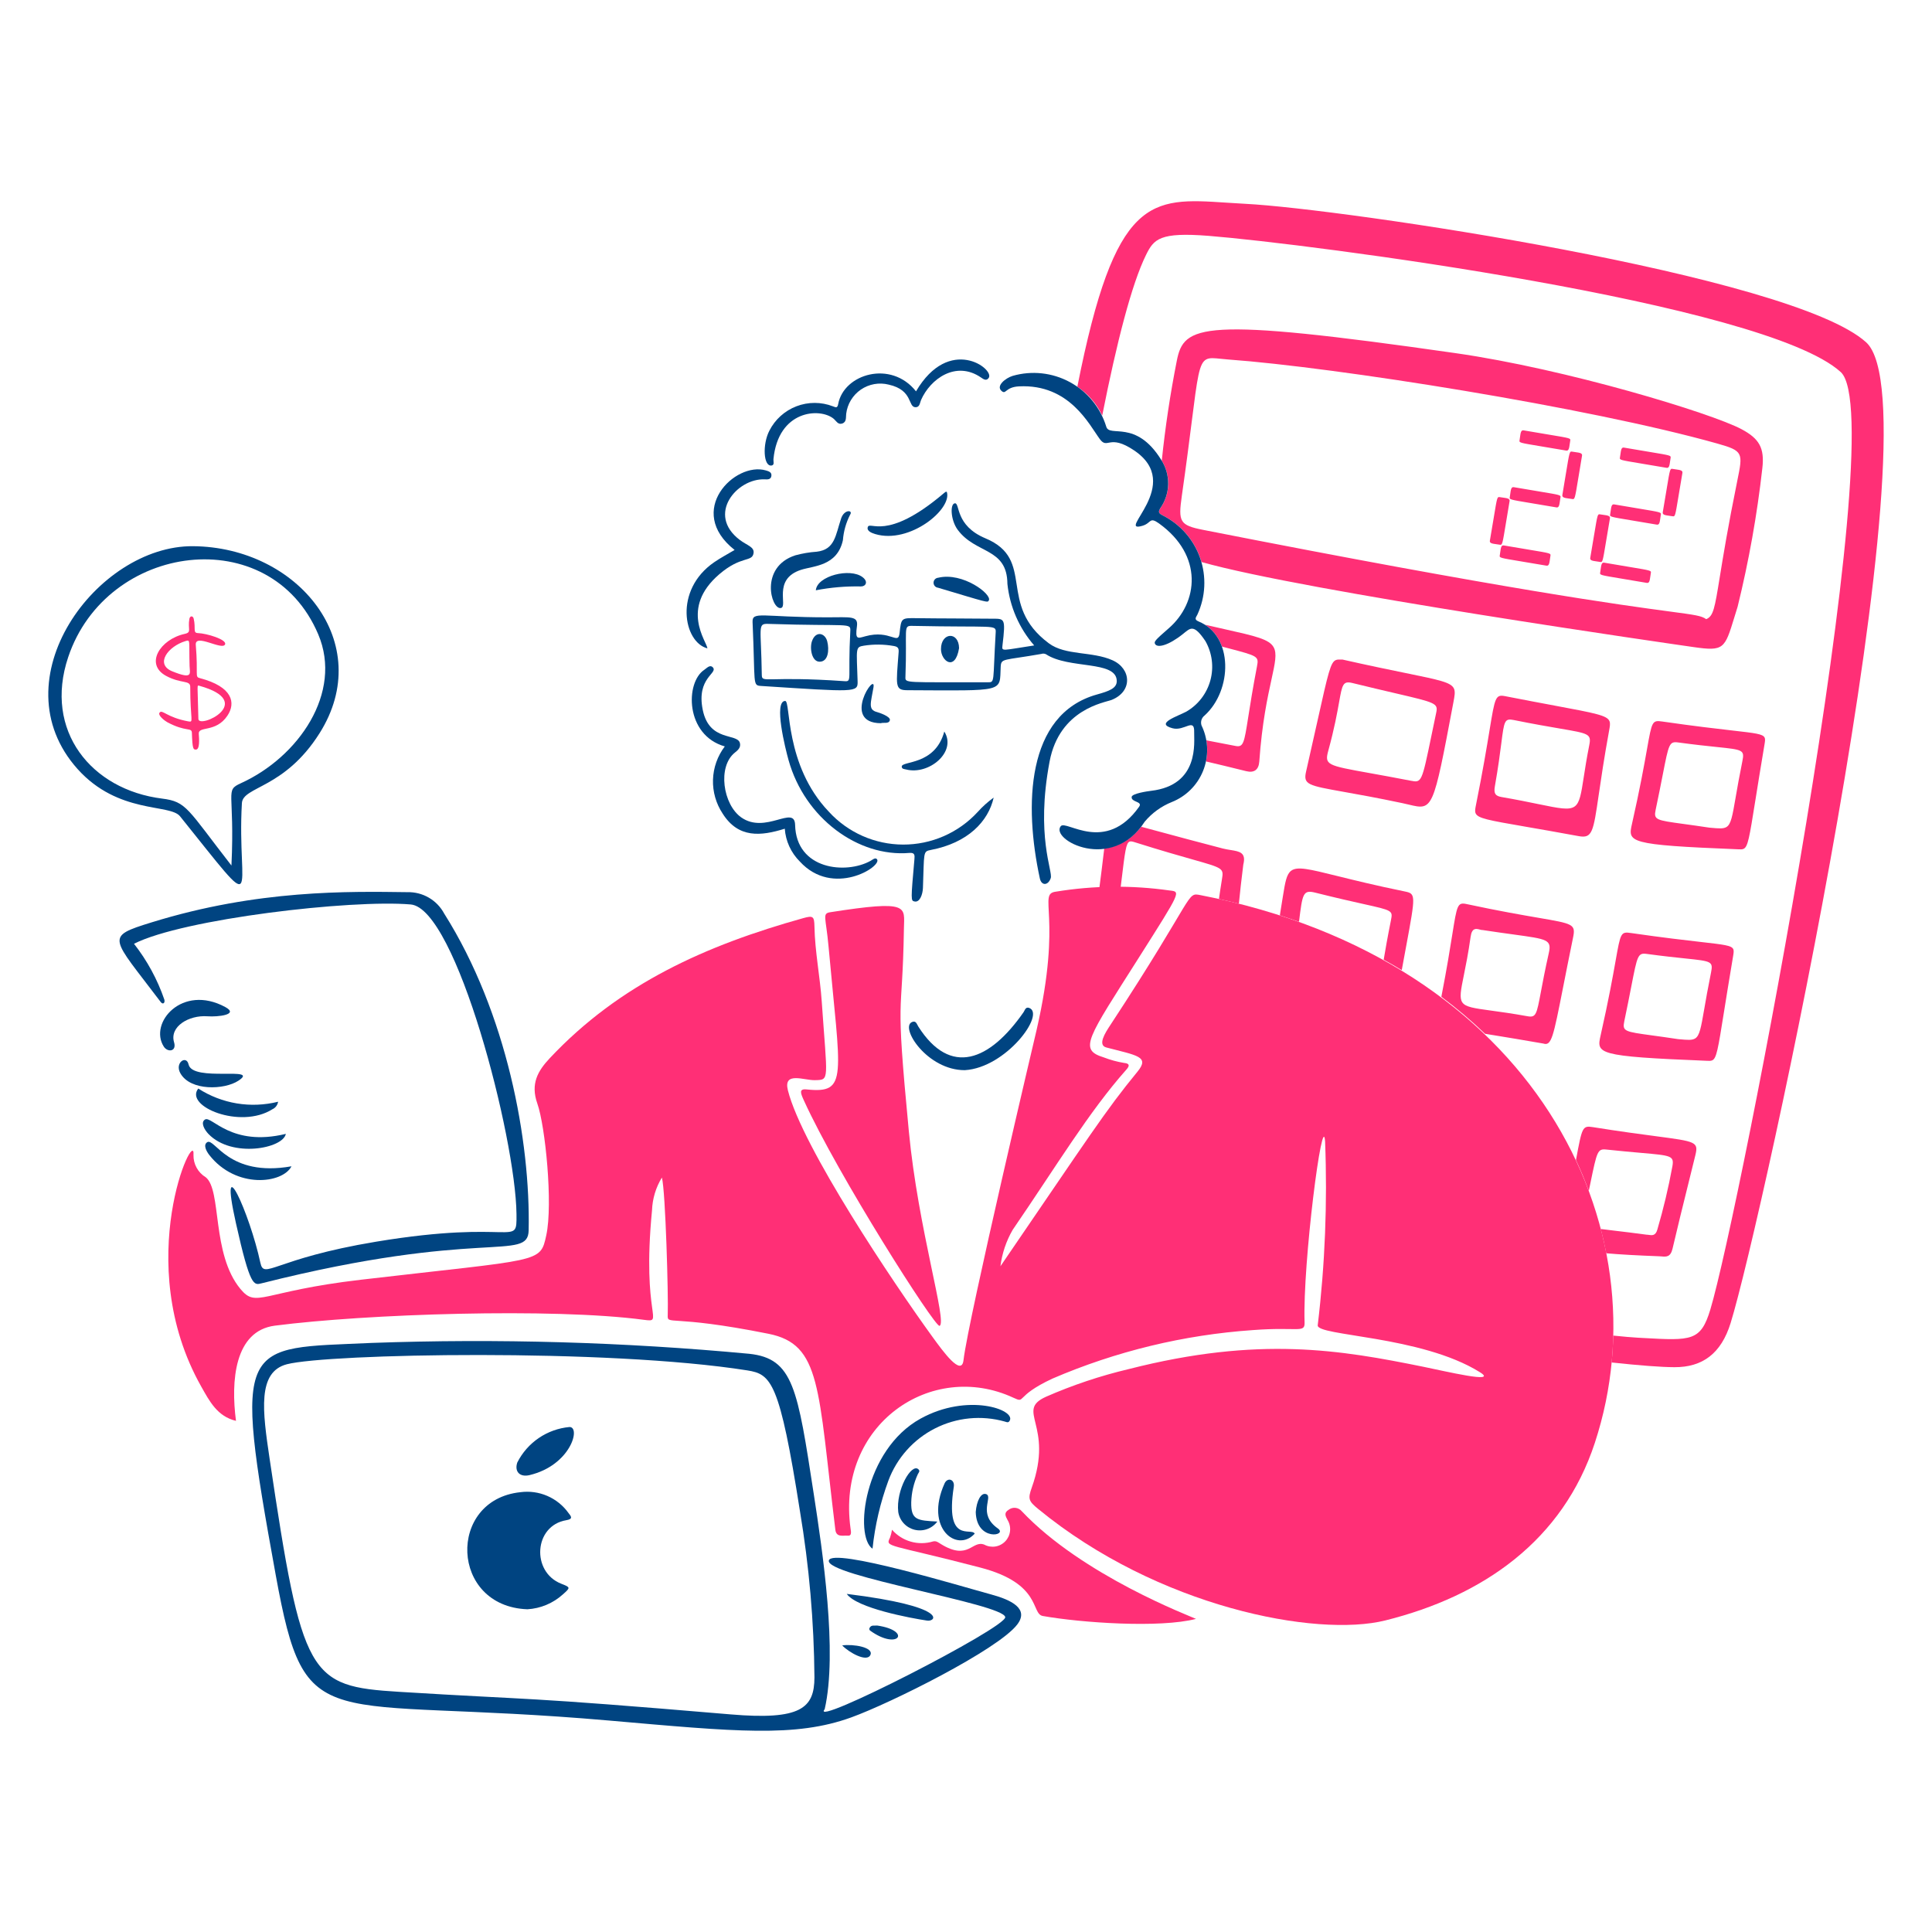
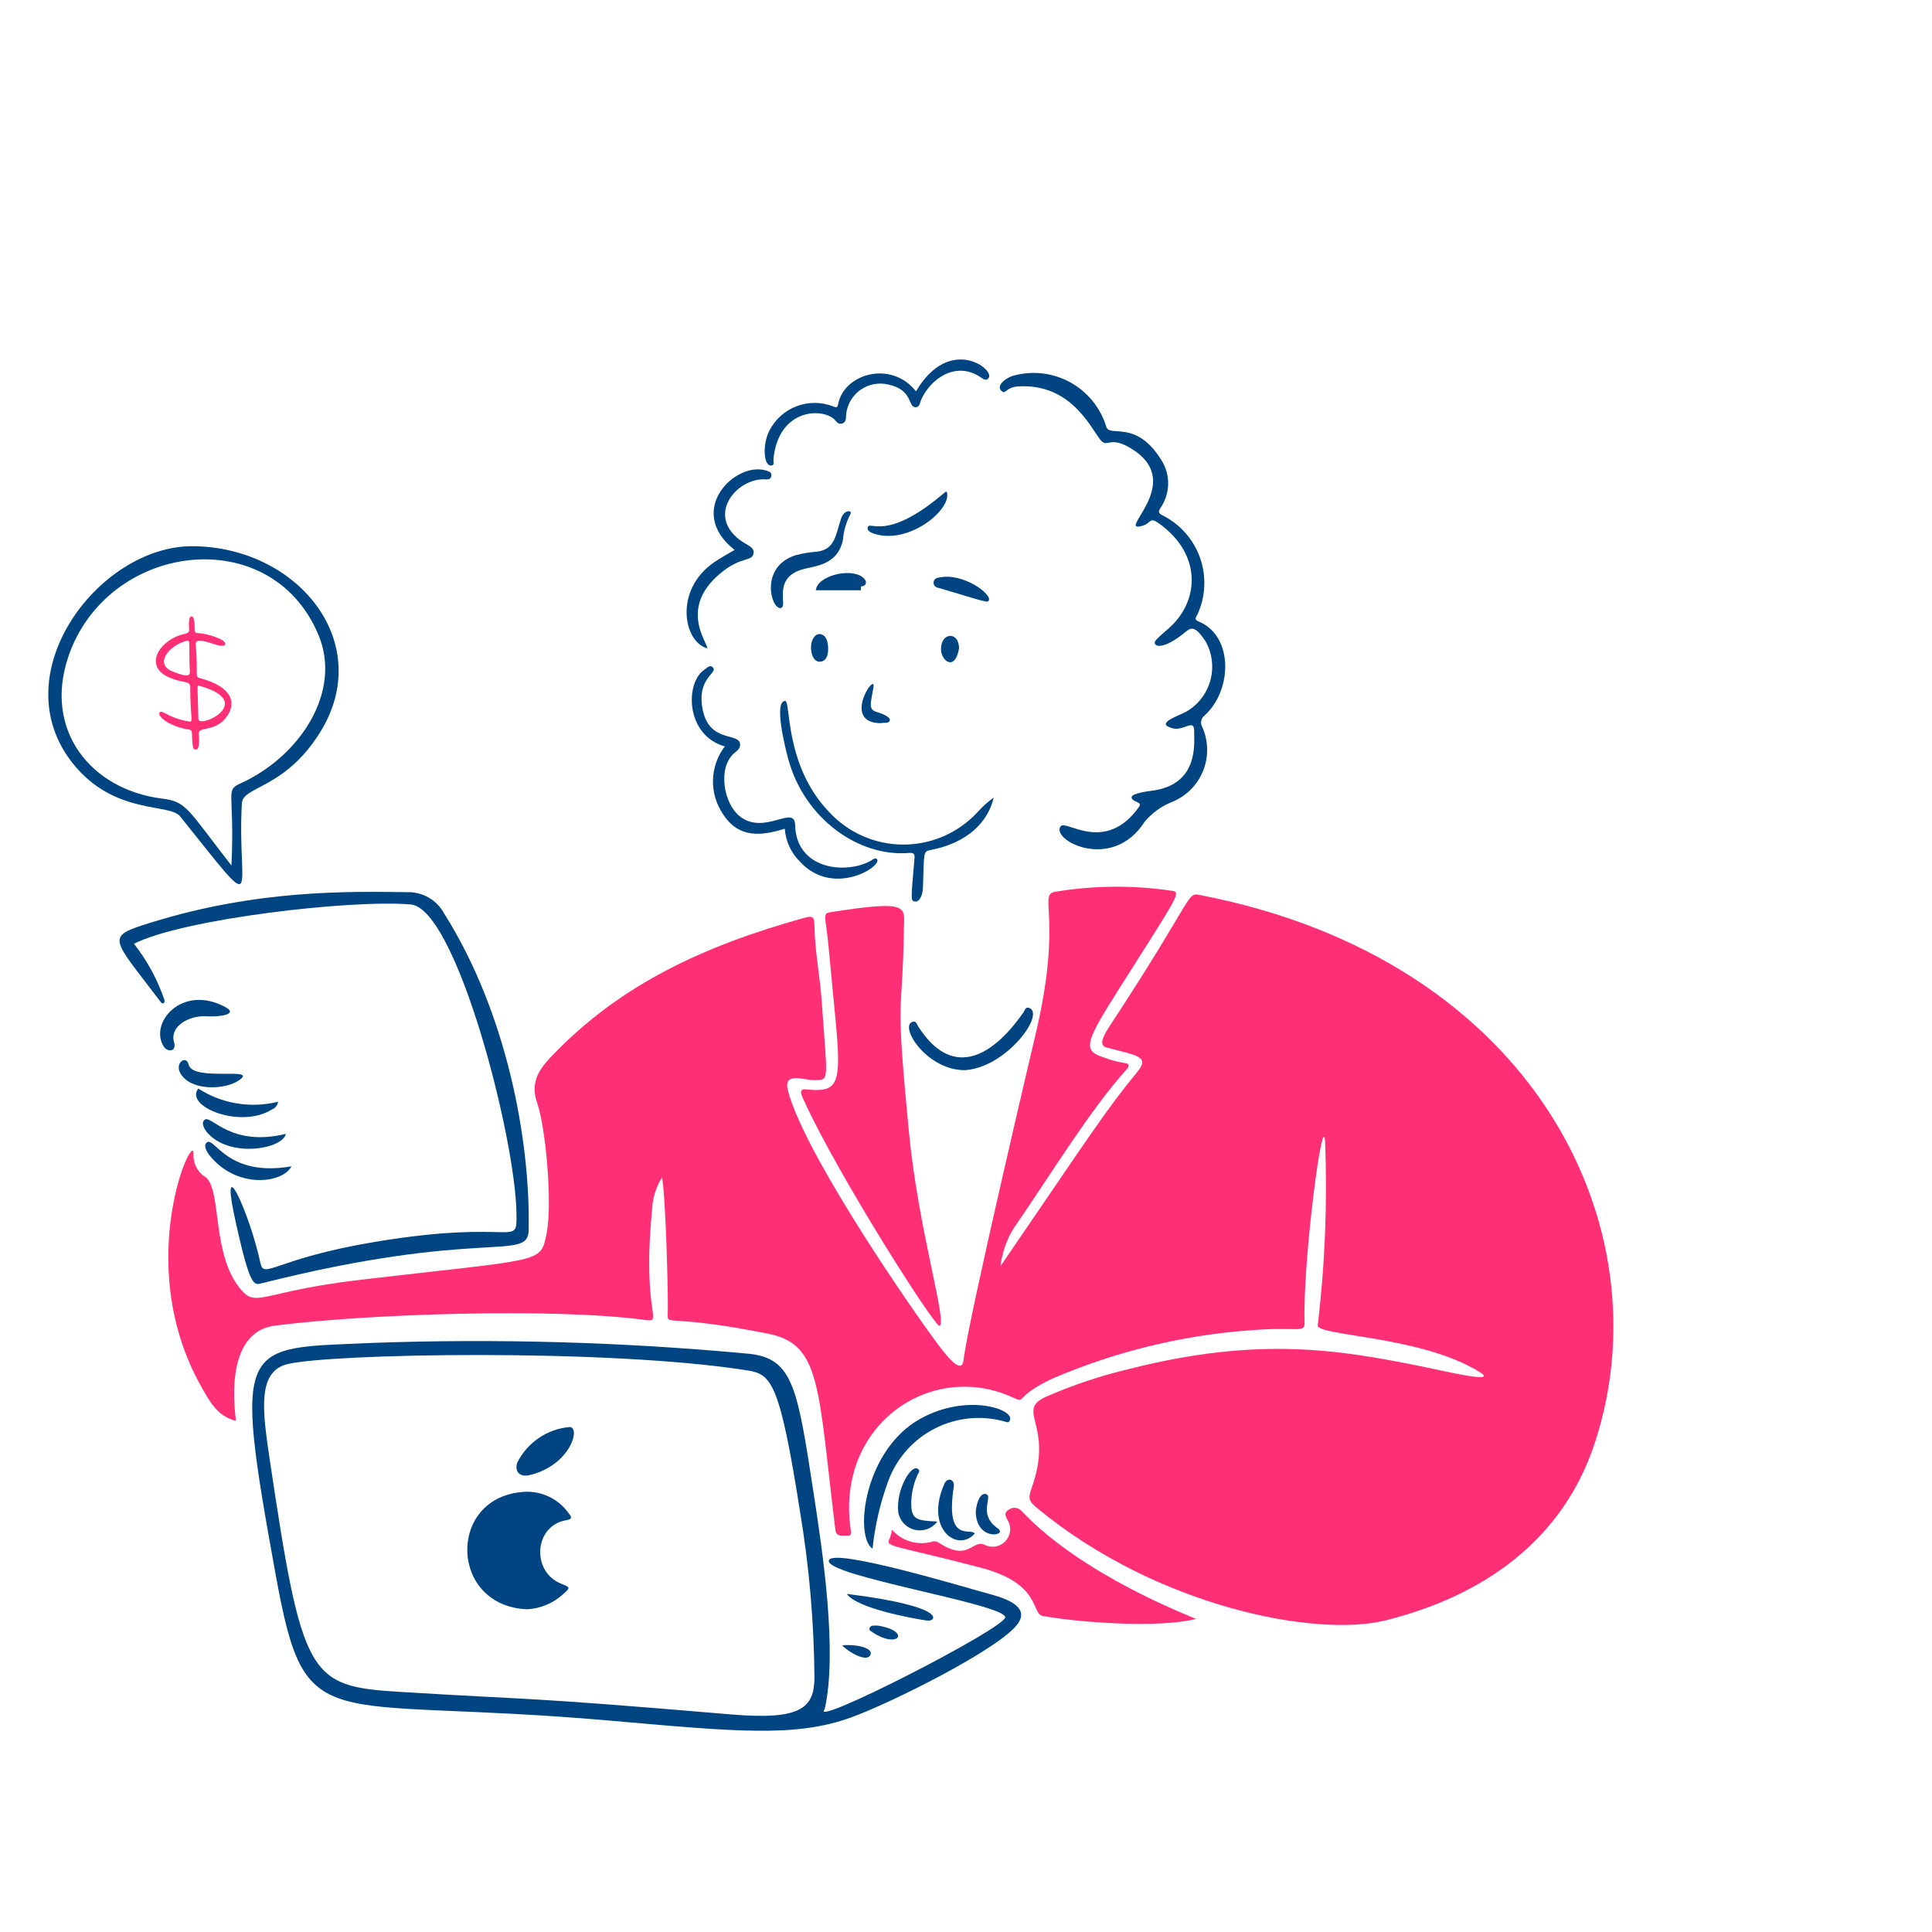
<svg xmlns="http://www.w3.org/2000/svg" fill="none" viewBox="0 0 200 200">
  <g id="accountant-1--finance-accountant">
    <g id="bubble">
      <path id="vector" fill="#004481" d="M19.967 56.542C30.867 56.622 38.967 66.589 33.075 75.912C29.439 81.67 25.142 81.391 25.041 83.141C24.5 92.585 27.389 95.4 18.636 84.5C17.579 83.185 12.247 84.3 8.036 79.616C-0.269 70.358 10.039 56.469 19.967 56.542ZM23.959 89.6C24.325 81.839 23.228 81.855 24.938 81.078C30.904 78.368 35.501 71.707 32.946 65.672C27.967 53.912 11.04 56.157 7.061 68.022C4.5 75.649 9.455 81.753 16.778 82.67C19.332 82.989 19.362 83.694 23.959 89.6Z" />
      <path id="vector_2" fill="#ff2f76" d="M20.268 66.759C20.534 69.938 20.133 70.059 20.697 70.203C24.092 71.092 24.432 72.766 23.54 74.091C22.34 75.878 20.518 75.119 20.578 75.967C20.613 76.46 20.709 77.617 20.264 77.598C20.015 77.587 19.92 77.561 19.864 75.862C19.843 75.262 19.269 75.809 17.316 74.762C17.06 74.624 16.293 74.042 16.525 73.762C16.811 73.415 17.25 74.262 19.493 74.677C20.093 74.786 19.693 74.63 19.693 71.096C19.693 70.384 18.752 70.808 17.193 69.967C14.955 68.757 16.576 66.174 19.123 65.619C19.884 65.453 19.41 65.129 19.605 64.063C19.665 63.733 19.975 63.719 20.052 64.047C20.288 65.058 19.939 65.524 20.497 65.538C21.361 65.56 23.528 66.203 23.297 66.712C23 67.367 20.165 65.523 20.268 66.759ZM20.637 70.992C20.355 70.913 20.462 70.816 20.537 74.421C20.558 75.508 26.637 72.665 20.637 70.992ZM19.625 68.938C19.549 66.288 19.738 66.205 19.21 66.363C17.387 66.907 16.01 68.758 17.836 69.497C20.016 70.38 19.647 69.713 19.625 68.938Z" />
    </g>
    <g id="calculator">
-       <path id="Subtract" fill="#ff2f76" fill-rule="evenodd" d="M193.187 35.44C185.516 28.456 138.779 21.6 128.944 21.1C128.253 21.065 127.592 21.021 126.958 20.979C119.086 20.459 115.438 20.218 111.527 40.033C112.582 40.743 113.502 41.727 114.102 43.018C115.608 35.409 117.156 29.395 118.631 26.4C119.449 24.739 120.044 24.015 125.131 24.417C135.223 25.217 182.672 31.334 190.554 38.517C196.032 43.508 180.049 125.628 177.054 135.559C176.064 138.84 175.108 138.787 170.106 138.509C169.926 138.499 169.74 138.488 169.548 138.478C168.92 138.444 168.05 138.367 167.003 138.259C166.98 139.195 166.924 140.124 166.834 141.043C169.691 141.351 171.947 141.525 173.333 141.531C176.257 141.546 178.179 140.103 179.152 136.965C182.389 126.532 200.753 42.328 193.187 35.44ZM166.281 129.74C167.692 129.864 169.494 129.963 171.782 130.05C171.858 130.053 171.935 130.06 172.012 130.066C172.475 130.108 172.933 130.149 173.139 129.269C173.653 127.063 174.198 124.867 174.742 122.671L174.744 122.664C174.997 121.64 175.251 120.617 175.502 119.592C175.841 118.205 175.563 118.168 171.425 117.621L171.425 117.621L171.424 117.621H171.424C169.858 117.414 167.739 117.134 164.892 116.68C163.812 116.508 163.78 116.679 163.159 120.006C163.154 120.034 163.148 120.062 163.143 120.091C163.634 121.144 164.077 122.208 164.472 123.278C164.528 123.008 164.581 122.754 164.63 122.516C165.331 119.13 165.377 118.904 166.308 119.003C167.786 119.161 168.956 119.263 169.88 119.345L169.881 119.345C173.038 119.622 173.313 119.646 173.124 120.747C172.718 122.954 172.198 125.139 171.566 127.292C171.386 127.939 171.01 127.884 170.695 127.838C170.613 127.826 170.535 127.814 170.466 127.816C169.11 127.632 168.02 127.504 167.149 127.401C166.582 127.334 166.107 127.277 165.711 127.224C165.929 128.062 166.119 128.901 166.281 129.74ZM153.734 107.018C153.981 107.058 154.24 107.1 154.511 107.145L154.512 107.145L154.517 107.145C155.912 107.373 157.635 107.655 159.76 108.027C160.609 108.304 160.785 107.411 161.822 102.152C162.094 100.77 162.426 99.088 162.845 97.046C163.126 95.673 162.851 95.626 159.279 95.013L159.279 95.013C157.608 94.726 155.215 94.316 151.82 93.588C150.878 93.382 150.828 93.691 150.341 96.741L150.341 96.741C150.11 98.191 149.78 100.259 149.208 103.186C150.834 104.4 152.342 105.681 153.734 107.018ZM145.109 100.428C145.272 99.537 145.418 98.747 145.548 98.046L145.55 98.039L145.551 98.033L145.551 98.03L145.552 98.029C146.567 92.557 146.574 92.519 145.378 92.274C142.353 91.655 140.1 91.097 138.41 90.678C135.534 89.966 134.291 89.658 133.655 90.144C133.172 90.513 133.038 91.341 132.803 92.797L132.752 93.117L132.725 93.282C132.645 93.771 132.566 94.265 132.489 94.756C133.161 94.971 133.822 95.194 134.473 95.425C134.473 95.418 134.474 95.411 134.475 95.404C134.834 92.496 134.885 92.088 136.167 92.41C138.4 92.971 140.018 93.332 141.184 93.592C144.146 94.252 144.192 94.263 143.993 95.25C143.64 97.001 143.409 98.335 143.239 99.347C143.876 99.698 144.499 100.059 145.109 100.428ZM128.248 93.549C128.366 92.364 128.512 91.02 128.707 89.5C129.021 88.252 128.323 88.141 127.386 87.991L127.386 87.991C127.134 87.951 126.865 87.908 126.593 87.839C123.875 87.134 121.778 86.566 120.159 86.128L120.158 86.128L120.156 86.127L120.156 86.127L120.156 86.127L120.156 86.127L120.156 86.127L120.156 86.127L120.156 86.127L120.155 86.127L120.155 86.127L120.155 86.127L120.155 86.127L120.155 86.127L120.155 86.127L120.155 86.127L120.155 86.127L120.155 86.127L120.155 86.127L120.154 86.127L120.154 86.127L120.154 86.127L120.154 86.127L120.154 86.127L120.154 86.127L120.154 86.127C119.377 85.917 118.71 85.736 118.137 85.585C117.178 86.824 115.884 87.63 114.312 87.83C114.121 89.467 113.944 90.853 113.792 92.026C114.51 92.019 115.245 92.024 115.988 92.041C116.024 91.743 116.058 91.462 116.09 91.197C116.46 88.127 116.565 87.258 116.938 87.121C117.086 87.067 117.275 87.126 117.539 87.209L117.573 87.22C120.223 88.056 122.109 88.59 123.444 88.968C126.651 89.875 126.683 89.884 126.496 91.02C126.373 91.766 126.272 92.445 126.185 93.062C126.883 93.216 127.57 93.379 128.248 93.549ZM124.845 78.824C126.061 79.109 127.442 79.441 129.009 79.832C129.818 80.032 130.301 79.698 130.362 78.832C130.644 74.819 131.225 72.162 131.622 70.344L131.622 70.344L131.622 70.344C131.997 68.625 132.209 67.657 131.849 67.005C131.385 66.166 129.974 65.85 126.745 65.126L126.745 65.126C126.142 64.991 125.476 64.842 124.741 64.673C125.586 65.21 126.165 66.009 126.497 66.933C126.74 66.997 126.968 67.057 127.181 67.113L127.181 67.113L127.182 67.113L127.182 67.113L127.182 67.113L127.182 67.113C130.203 67.91 130.323 67.942 130.127 68.96C129.68 71.287 129.412 72.991 129.218 74.226C128.796 76.918 128.723 77.383 127.9 77.221C126.767 76.999 125.767 76.808 124.884 76.64C124.936 76.937 124.964 77.24 124.969 77.543C124.975 77.974 124.933 78.404 124.845 78.824ZM124.377 58.179C135.022 61.207 173.582 66.737 175.264 66.978L175.321 66.986C178.458 67.44 178.542 67.164 179.542 63.895L179.542 63.894L179.545 63.885C179.645 63.556 179.755 63.197 179.878 62.806C181.04 58.086 181.895 53.295 182.437 48.465C182.682 46.359 182.1 45.405 180.3 44.439C177.176 42.767 162.148 38.2 150.7 36.56C124.2 32.76 122.544 33.621 121.814 37.386C121.14 40.794 120.624 44.23 120.267 47.685C120.715 48.41 120.946 49.25 120.933 50.104C120.919 50.995 120.64 51.861 120.131 52.592C119.878 53.007 119.943 53.131 120.371 53.36C122.185 54.269 123.574 55.848 124.244 57.763C124.293 57.901 124.337 58.04 124.377 58.179ZM179.835 49.813C178.881 54.498 178.372 57.632 178.03 59.74C177.506 62.971 177.373 63.794 176.626 64.095C176.133 63.742 175.497 63.657 172.919 63.312H172.919C168.006 62.654 156.038 61.053 124.561 54.854C122.114 54.373 121.961 54.021 122.341 51.342C122.805 48.102 123.123 45.587 123.37 43.637C123.95 39.051 124.135 37.594 124.879 37.204C125.226 37.022 125.693 37.071 126.379 37.143C126.619 37.168 126.886 37.196 127.183 37.218C138.199 38.018 164.425 42.157 177.783 45.918C180.473 46.676 180.432 46.877 179.852 49.726L179.834 49.813H179.835ZM145.549 69.682L145.549 69.682L145.549 69.682C143.913 69.347 141.77 68.909 138.973 68.277C138.925 68.276 138.879 68.276 138.835 68.275C138.619 68.271 138.448 68.268 138.3 68.324C137.742 68.537 137.506 69.597 136.378 74.655L136.378 74.657C136.065 76.063 135.683 77.777 135.206 79.868C134.894 81.222 135.395 81.311 139.125 81.977L139.125 81.977L139.125 81.977L139.126 81.977C140.593 82.238 142.559 82.589 145.172 83.141C145.416 83.192 145.64 83.246 145.847 83.295L145.847 83.295C148.334 83.888 148.347 83.891 150.426 72.861L150.453 72.716C150.579 72.053 150.663 71.614 150.512 71.283C150.218 70.636 149.035 70.395 145.549 69.682ZM144.446 71.765C148.572 72.728 148.882 72.801 148.682 73.749C148.499 74.617 148.341 75.383 148.202 76.057L148.2 76.065L148.2 76.066C147.173 81.036 147.172 81.039 146.022 80.816C144.319 80.485 142.937 80.237 141.819 80.035C137.333 79.229 137.1 79.187 137.512 77.683C138.14 75.393 138.427 73.786 138.622 72.692L138.622 72.692C138.949 70.863 139.02 70.466 140.001 70.706C141.831 71.155 143.288 71.495 144.445 71.765L144.446 71.765L144.446 71.765ZM153.5 96.28C153.413 96.287 153.306 96.259 153.191 96.228C152.823 96.131 152.373 96.013 152.239 96.968C151.999 98.675 151.737 99.969 151.537 100.956L151.537 100.956C151.222 102.51 151.06 103.306 151.381 103.769C151.717 104.256 152.587 104.375 154.37 104.618L154.37 104.618L154.371 104.618C155.335 104.75 156.566 104.918 158.123 105.2C159.009 105.36 159.072 105.023 159.511 102.687L159.511 102.686L159.511 102.686C159.692 101.72 159.938 100.413 160.332 98.659C160.642 97.278 160.199 97.218 156.702 96.74L156.701 96.739L156.7 96.739C155.833 96.621 154.778 96.476 153.5 96.28ZM152.75 84.178C152.966 84.72 154.066 84.91 157.929 85.579L157.929 85.579L157.932 85.58C159.356 85.826 161.156 86.138 163.426 86.556C164.836 86.817 164.937 86.129 165.503 82.256L165.503 82.255C165.738 80.645 166.054 78.484 166.578 75.611L166.58 75.599C166.654 75.19 166.708 74.897 166.615 74.661C166.377 74.06 165.184 73.837 160.949 73.046L160.949 73.046L160.948 73.046L160.947 73.046L160.947 73.045C159.575 72.789 157.885 72.473 155.806 72.066C154.81 71.871 154.756 72.2 154.201 75.57C153.922 77.266 153.516 79.732 152.8 83.289L152.796 83.311C152.719 83.69 152.664 83.962 152.75 84.178ZM161.473 75.418C164.503 75.935 164.751 75.977 164.518 77.15C164.252 78.484 164.084 79.57 163.949 80.446C163.68 82.188 163.539 83.098 163.014 83.48C162.441 83.897 161.409 83.684 159.249 83.24C158.247 83.033 157.002 82.777 155.448 82.51C154.823 82.401 154.611 82.18 154.748 81.401C155.103 79.385 155.29 77.928 155.423 76.889L155.423 76.887V76.887L155.423 76.887C155.709 74.654 155.749 74.344 156.688 74.534C158.768 74.956 160.321 75.221 161.472 75.418L161.473 75.418ZM167.249 99.447L167.249 99.447L167.249 99.448C166.966 101.04 166.534 103.471 165.7 107.159L165.698 107.169C165.269 109.082 165.208 109.352 176.623 109.81L176.709 109.814C176.929 109.824 177.098 109.831 177.238 109.771C177.696 109.575 177.844 108.652 178.475 104.699C178.708 103.244 179.006 101.379 179.409 98.988L179.409 98.987V98.987C179.466 98.647 179.505 98.415 179.421 98.244C179.239 97.874 178.48 97.787 176.084 97.514C174.496 97.333 172.189 97.07 168.854 96.588C167.785 96.433 167.767 96.536 167.249 99.447ZM175.485 107.498C175.166 107.7 174.692 107.657 173.892 107.586L173.692 107.568H173.7C172.63 107.405 171.755 107.286 171.042 107.188C168.191 106.798 167.93 106.763 168.144 105.73C168.457 104.24 168.688 103.059 168.87 102.126L168.871 102.12L168.871 102.12C169.501 98.887 169.553 98.624 170.479 98.75C172.202 98.984 173.5 99.12 174.473 99.221H174.473C177.184 99.504 177.359 99.522 177.123 100.687C176.803 102.262 176.59 103.489 176.425 104.442L176.425 104.442C176.085 106.404 175.946 107.206 175.485 107.498ZM170.496 77.556L170.496 77.556C171.013 74.642 171.031 74.539 172.101 74.694C175.438 75.176 177.745 75.439 179.333 75.621L179.334 75.621C181.728 75.894 182.486 75.98 182.669 76.35C182.753 76.522 182.714 76.754 182.656 77.094L182.656 77.094C182.253 79.483 181.955 81.348 181.723 82.802L181.722 82.804C181.091 86.757 180.943 87.68 180.484 87.877C180.345 87.937 180.176 87.929 179.956 87.92L179.87 87.916C168.451 87.46 168.512 87.191 168.945 85.276L168.947 85.266C169.781 81.579 170.213 79.148 170.496 77.556ZM177.139 85.694C177.939 85.766 178.413 85.808 178.732 85.607C179.194 85.315 179.333 84.512 179.673 82.548L179.673 82.547L179.673 82.547C179.838 81.594 180.051 80.368 180.37 78.795C180.607 77.63 180.432 77.612 177.718 77.329C176.745 77.228 175.447 77.093 173.726 76.859C172.804 76.734 172.753 76.994 172.13 80.184L172.13 80.185L172.129 80.188C171.945 81.129 171.711 82.324 171.391 83.839C171.173 84.871 171.438 84.907 174.29 85.297L174.29 85.297L174.291 85.297C175.002 85.394 175.874 85.514 176.939 85.676L177.139 85.694ZM169.864 47.98C170.531 48.091 171.398 48.235 172.526 48.429C172.789 48.474 172.829 48.18 172.889 47.747L172.889 47.747C172.904 47.64 172.92 47.524 172.941 47.403C172.984 47.151 172.966 47.147 170.786 46.786C170.117 46.675 169.245 46.531 168.109 46.335C167.847 46.289 167.806 46.583 167.747 47.015C167.732 47.123 167.716 47.239 167.695 47.36C167.651 47.613 167.67 47.616 169.864 47.98ZM168.883 53.867L168.883 53.867L168.883 53.867L168.883 53.867C166.658 53.499 166.639 53.496 166.683 53.242C166.704 53.121 166.72 53.005 166.734 52.898C166.794 52.465 166.835 52.171 167.098 52.216C168.227 52.41 169.095 52.555 169.762 52.665L169.762 52.665C171.954 53.029 171.972 53.032 171.929 53.284C171.908 53.405 171.893 53.521 171.878 53.627L171.878 53.627C171.819 54.063 171.779 54.356 171.515 54.31C170.404 54.119 169.546 53.977 168.883 53.867ZM167.819 59.893C168.486 60.003 169.353 60.147 170.481 60.341C170.743 60.388 170.783 60.094 170.843 59.661L170.843 59.661C170.858 59.553 170.874 59.437 170.895 59.316C170.939 59.063 170.92 59.06 168.726 58.696L168.725 58.696L168.722 58.695L168.72 58.695C168.054 58.584 167.189 58.441 166.064 58.247C165.797 58.201 165.756 58.505 165.696 58.949L165.696 58.95L165.695 58.954L165.695 58.955C165.682 59.055 165.667 59.161 165.649 59.273C165.605 59.526 165.624 59.529 167.819 59.893L167.819 59.893ZM165.647 58.173C165.524 58.152 165.407 58.135 165.299 58.12C164.868 58.061 164.576 58.02 164.621 57.758C164.8 56.716 164.934 55.911 165.036 55.291L165.037 55.289C165.375 53.242 165.382 53.202 165.635 53.246C165.748 53.264 165.857 53.279 165.959 53.293C166.403 53.353 166.706 53.394 166.661 53.661C166.482 54.701 166.349 55.505 166.246 56.125L166.246 56.125C165.907 58.178 165.9 58.216 165.647 58.173ZM172.829 53.397C172.93 53.411 173.039 53.425 173.153 53.444C173.409 53.487 173.417 53.438 173.757 51.376L173.757 51.373C173.858 50.76 173.988 49.971 174.163 48.953C174.208 48.69 173.914 48.65 173.481 48.59C173.374 48.575 173.258 48.559 173.137 48.538C172.884 48.494 172.875 48.545 172.54 50.575L172.54 50.575V50.576V50.576V50.576V50.576V50.576L172.54 50.577L172.539 50.586C172.437 51.202 172.305 51.999 172.128 53.03C172.081 53.296 172.385 53.337 172.829 53.397L172.829 53.397ZM162.135 46.644C160.999 46.448 160.127 46.303 159.458 46.193C157.279 45.831 157.26 45.828 157.303 45.576C157.321 45.463 157.336 45.355 157.35 45.253L157.35 45.252V45.252V45.252C157.41 44.808 157.451 44.504 157.718 44.55C158.848 44.745 159.717 44.889 160.385 45L160.385 45L160.385 45C162.574 45.363 162.593 45.366 162.55 45.618C162.529 45.739 162.513 45.855 162.498 45.962C162.439 46.395 162.398 46.689 162.135 46.644ZM158.491 52.083L158.492 52.083L158.493 52.083C159.155 52.193 160.013 52.335 161.123 52.526C161.388 52.571 161.428 52.277 161.487 51.843L161.487 51.843C161.502 51.736 161.517 51.621 161.538 51.5C161.581 51.247 161.563 51.244 159.382 50.883L159.381 50.883L159.379 50.882C158.711 50.772 157.841 50.627 156.707 50.432C156.44 50.386 156.399 50.689 156.339 51.133C156.325 51.235 156.311 51.343 156.292 51.457C156.248 51.711 156.267 51.714 158.491 52.083L158.491 52.083ZM160.087 58.557C158.982 58.367 158.127 58.226 157.466 58.116L157.466 58.116C155.231 57.746 155.212 57.743 155.256 57.489C155.274 57.375 155.289 57.266 155.303 57.165V57.165C155.363 56.721 155.404 56.416 155.671 56.463C156.805 56.658 157.675 56.803 158.344 56.913L158.345 56.914L158.346 56.914C160.527 57.275 160.545 57.278 160.502 57.531C160.482 57.648 160.467 57.761 160.453 57.865L160.453 57.867C160.393 58.304 160.353 58.603 160.087 58.557ZM154.932 56.341C155.034 56.355 155.142 56.369 155.256 56.388C155.518 56.433 155.525 56.393 155.897 54.125C155.994 53.538 156.115 52.8 156.272 51.876C156.317 51.61 156.013 51.569 155.569 51.509C155.467 51.495 155.358 51.481 155.244 51.462C154.991 51.418 154.984 51.457 154.645 53.506L154.645 53.508L154.645 53.51C154.542 54.129 154.409 54.933 154.23 55.973C154.184 56.24 154.488 56.281 154.932 56.341L154.932 56.341L154.932 56.341ZM162.438 51.613L162.438 51.613C161.994 51.553 161.689 51.512 161.734 51.245C161.889 50.326 162.01 49.592 162.105 49.008L162.106 49.005C162.473 46.763 162.482 46.709 162.744 46.753C162.866 46.774 162.983 46.79 163.091 46.805C163.523 46.865 163.816 46.906 163.772 47.168C163.613 48.106 163.491 48.85 163.395 49.441L163.394 49.444C163.032 51.652 163.024 51.705 162.762 51.66C162.648 51.641 162.54 51.627 162.438 51.613Z" clip-rule="evenodd" />
-     </g>
+       </g>
    <g id="person">
      <path id="vector_3" fill="#ff2f76" d="M103.565 131.081C112.859 117.496 114.383 115.042 117.755 110.934C119.042 109.366 117.711 109.269 114.528 108.434C113.602 108.191 114.401 106.934 114.928 106.134C123.938 92.409 122.746 92.366 124.316 92.672C158.857 99.389 172.407 127.095 165.098 149.362C161.788 159.446 153.576 165.212 143.415 167.745C136.257 169.53 119.861 166.377 107.48 156.213C106.48 155.396 106.39 155.167 106.809 153.993C109.134 147.477 105.073 146.063 108.257 144.602C111.025 143.387 113.897 142.426 116.838 141.729C130.364 138.279 138.794 139.756 147.308 141.48C149.616 141.947 155.184 143.287 153.193 142.046C147.079 138.237 136.232 138.324 136.411 137.183C137.166 130.873 137.421 124.514 137.173 118.164C136.929 114.698 134.846 130.769 135.049 136.883C135.088 138.055 134.422 137.33 129.704 137.69C122.551 138.182 115.532 139.881 108.945 142.714C104.953 144.577 106.256 145.314 104.899 144.689C96.43 140.765 86.563 147.445 88.047 158.216C88.093 158.55 88.209 159.025 87.732 158.973C87.299 158.926 86.577 159.183 86.477 158.373C84.668 143.628 85.023 139.166 79.558 138.073C69.24 136.006 69.076 137.273 69.124 136.1C69.2 134.229 68.896 123.3 68.519 121.9C67.892 122.924 67.54 124.093 67.497 125.293C66.415 136.449 68.857 136.921 66.64 136.625C57.224 135.371 37.871 136.016 28.451 137.232C24.265 137.772 23.887 142.974 24.429 147.087C22.487 146.624 21.682 145.041 20.829 143.531C13.534 130.603 20.264 116.442 20.029 119.559C20.018 120.022 20.13 120.48 20.353 120.885C20.576 121.291 20.902 121.631 21.299 121.87C22.975 123.209 21.867 129.786 24.89 133.434C26.57 135.461 27.021 133.684 37.337 132.48C56.091 130.291 55.912 130.806 56.552 127.869C57.252 124.633 56.452 116.577 55.623 114.236C54.898 112.185 55.684 110.853 56.908 109.548C64.143 101.838 73.108 97.848 83.139 95.048C84.173 94.759 84.292 94.854 84.312 95.916C84.363 98.524 84.888 101.085 85.067 103.681C85.635 111.93 85.915 111.781 84.359 111.818C83.224 111.848 81.059 110.878 81.565 112.879C83.05 118.754 92.523 132.873 96.527 138.389C97.622 139.898 99.54 142.551 99.742 140.805C100.233 136.548 107.308 106.623 107.312 106.605C110.031 94.751 107.375 92.554 109.297 92.305C113.199 91.666 117.175 91.625 121.089 92.183C122.232 92.319 122.281 92.21 117.93 99.076C112.541 107.582 111.624 108.645 114.266 109.463C114.945 109.725 115.648 109.917 116.366 110.034C116.971 110.091 116.937 110.347 116.611 110.714C112.692 115.131 109.404 120.642 104.826 127.322C104.16 128.479 103.731 129.757 103.565 131.081Z" />
      <path id="vector_4" fill="#004481" d="M104.062 167.4C103.837 166.008 85.43 163.145 85.801 161.543C86.122 160.155 99.779 164.294 102.61 165.059C104.722 165.631 106.561 166.547 105.292 168.185C103.278 170.785 92.215 176.303 88.12 177.785C82.32 179.885 76.169 179.258 63.046 178.11C33.157 175.496 31.671 180.21 28.546 163.062C24.046 138.334 24.936 139.65 38.471 139.019C51.512 138.552 64.569 138.928 77.562 140.144C82.135 140.629 82.562 143.757 84.241 154.666C85.151 160.574 86.723 171.052 85.37 176.94C83.652 178.981 104.236 168.467 104.062 167.4ZM29.7 141.226C26.624 142.026 27.175 146.069 27.913 151.026C31.285 173.664 31.941 174.56 41.313 175.137C55.781 176.028 53.402 175.588 75.645 177.474C82.894 178.089 84.303 176.827 84.311 173.644C84.265 167.878 83.763 162.124 82.811 156.437C80.705 143.025 79.845 142.256 77.363 141.863C62.8 139.56 33.931 140.131 29.7 141.226Z" />
      <path id="vector_5" fill="#ff2f76" d="M93.574 96.108C93.415 106.087 92.633 101.945 94.084 117.123C95.051 127.245 98.095 136.93 97.262 137.252C96.793 137.434 86.736 121.642 83.221 113.925C82.877 113.17 82.679 112.692 83.496 112.777C87.846 113.229 86.996 111.545 85.766 97.933C85.495 94.933 85.09 94.567 85.946 94.433C94.224 93.138 93.61 93.846 93.574 96.108Z" />
      <path id="vector_6" fill="#004481" d="M13.871 97.7C15.234 99.438 16.296 101.392 17.013 103.481C17.105 103.819 16.869 104.037 16.632 103.723C11.514 96.941 10.778 97.004 15.707 95.479C26.691 92.079 36.093 92.279 42.175 92.357C42.953 92.338 43.721 92.534 44.393 92.926C45.066 93.317 45.616 93.888 45.983 94.574C52.483 104.864 54.921 118.157 54.726 127.374C54.657 130.631 49.759 127.134 27.076 132.849C26.276 133.049 25.905 133.259 24.426 126.633C22.585 118.387 25.859 125.614 26.951 130.712C27.341 132.531 28.309 130.304 38.914 128.543C53.414 126.136 53.506 129.262 53.467 125.687C53.381 117.737 47.222 94.026 42.516 93.629C36.363 93.1 18.945 95.117 13.871 97.7Z" />
-       <path id="vector_7" fill="#004481" d="M107.059 66.816C105.502 65.028 104.534 62.804 104.287 60.447C104.259 56.659 101.005 57.384 99.132 54.832C98.399 53.832 98.332 52.118 98.861 52.101C99.39 52.084 98.861 54.41 102.011 55.726C107.301 57.941 103.14 62.554 108.578 66.597C110.306 67.882 113.055 67.403 115.168 68.351C117.116 69.226 117.268 71.572 115.085 72.451C114.385 72.731 109.685 73.376 108.653 78.831C107.194 86.572 109.015 90.195 108.772 90.903C108.504 91.686 107.813 91.711 107.645 90.938C106.016 83.428 106.189 73.96 113.545 71.897C114.8 71.546 115.621 71.262 115.607 70.487C115.567 68.34 110.652 69.294 108.279 67.727C108.205 67.689 108.125 67.667 108.042 67.662C107.96 67.656 107.877 67.668 107.799 67.695C103.831 68.395 103.638 68.114 103.591 69.036C103.457 71.673 104.202 71.497 93.91 71.45C92.617 71.444 92.766 70.987 93.026 67.513C93.056 67.1 92.951 66.946 92.512 66.871C91.491 66.69 90.448 66.68 89.424 66.841C88.524 66.985 88.676 67.102 88.779 70.541C88.813 71.701 88.556 71.641 78.806 71.011C77.868 70.95 78.197 70.92 77.906 64.405C77.853 63.226 78.906 63.905 85.661 63.905C88.028 63.905 88.861 63.725 88.71 64.826C88.51 66.258 88.779 66.086 89.588 65.864C92.188 65.15 92.982 66.849 93.125 65.526C93.295 63.95 93.305 63.972 94.913 63.994C97.46 64.029 100.008 64.018 102.557 64.047C104.004 64.064 104.129 63.858 103.773 66.837C103.7 67.467 103.732 67.32 107.059 66.816ZM88.022 65.361C88.073 64.414 88.004 64.861 79.512 64.584C78.388 64.547 78.792 64.9 78.861 69.873C78.873 70.773 79.361 69.949 87.427 70.516C88.239 70.573 87.758 70.294 88.022 65.361ZM102.229 70.63C103.022 70.63 102.763 70.717 103.073 65.48C103.124 64.621 102.962 64.97 94.43 64.791C93.452 64.77 93.921 65.003 93.73 70.083C93.705 70.747 93.705 70.61 102.229 70.63V70.63Z" />
      <path id="vector_8" fill="#004481" d="M109.808 85.527C110.361 84.837 114.428 88.436 117.919 83.517C118.328 82.941 117.081 83.068 117.15 82.494C117.193 82.142 118.799 81.908 119.15 81.867C124.214 81.279 123.589 76.782 123.62 75.803C123.669 74.237 122.612 75.724 121.376 75.388C119.517 74.888 121.904 74.158 122.827 73.656C124.045 72.943 124.933 71.78 125.301 70.418C125.668 69.055 125.484 67.603 124.789 66.375C123.555 64.541 123.237 65.011 122.444 65.642C120.96 66.825 119.814 67.101 119.573 66.666C119.438 66.421 119.587 66.261 121.002 65.027C124.062 62.358 124.571 57.497 119.994 54.197C118.962 53.453 119.213 54.153 118.262 54.43C115.414 55.257 122.637 50.156 117.41 46.63C114.793 44.866 114.675 46.569 113.854 45.457C112.754 43.969 110.71 39.736 105.494 39.996C104.023 40.069 104.162 40.915 103.663 40.455C103.098 39.936 104.087 39.142 104.826 38.912C106.807 38.341 108.934 38.571 110.747 39.553C112.56 40.536 113.914 42.191 114.518 44.163C114.846 45.336 117.574 43.363 120.202 47.592C120.688 48.338 120.941 49.213 120.927 50.104C120.913 50.994 120.634 51.861 120.125 52.592C119.872 53.008 119.938 53.132 120.365 53.36C122.177 54.27 123.565 55.849 124.235 57.764C124.905 59.678 124.804 61.778 123.955 63.62C123.855 63.857 123.546 64.114 124.064 64.326C127.725 65.826 127.573 71.469 124.701 74.066C124.518 74.203 124.393 74.403 124.35 74.626C124.306 74.851 124.348 75.083 124.466 75.278C124.782 75.992 124.952 76.762 124.963 77.543C124.975 78.324 124.829 79.099 124.535 79.822C124.24 80.546 123.803 81.202 123.249 81.752C122.695 82.302 122.035 82.735 121.31 83.025C120.221 83.461 119.256 84.159 118.502 85.058C115.111 90.365 108.688 86.923 109.808 85.527Z" />
      <path id="vector_9" fill="#ff2f76" d="M92.342 158.359C92.856 158.946 93.528 159.373 94.278 159.588C95.029 159.804 95.825 159.798 96.572 159.573C96.92 159.479 97.143 159.681 97.408 159.844C100.27 161.599 100.618 159.405 101.895 159.9C102.246 160.088 102.649 160.156 103.042 160.093C103.435 160.03 103.797 159.839 104.071 159.55C104.345 159.261 104.517 158.89 104.559 158.494C104.602 158.099 104.513 157.7 104.307 157.359C104.099 156.969 103.892 156.611 104.407 156.297C104.608 156.139 104.863 156.065 105.118 156.092C105.372 156.118 105.607 156.243 105.771 156.439C112.08 163.109 123.217 167.301 123.81 167.587C120.071 168.556 111.931 167.993 107.952 167.287C106.703 167.067 107.867 163.941 101.486 162.276C91.841 159.758 91.63 160.213 92.136 159.17C92.228 158.906 92.296 158.635 92.342 158.359V158.359Z" />
      <path id="vector_10" fill="#004481" d="M81.24 85.787C78.764 86.561 76.44 86.794 74.817 84.235C74.123 83.196 73.771 81.966 73.809 80.718C73.847 79.469 74.275 78.263 75.031 77.269C70.922 76.101 70.925 70.645 72.907 69.338C73.164 69.168 73.482 68.78 73.773 69.066C74.415 69.696 72.058 70.116 72.749 73.49C73.432 76.827 76.329 75.866 76.595 76.918C76.712 77.381 76.387 77.66 76.085 77.899C74.249 79.352 74.843 83.281 76.728 84.614C79.252 86.398 82.258 83.281 82.309 85.393C82.419 90.034 87.571 90.54 90.132 89.108C90.332 88.997 90.626 88.719 90.796 88.964C91.313 89.705 86.224 92.928 82.796 89.182C81.884 88.275 81.332 87.07 81.24 85.787V85.787Z" />
      <path id="vector_11" fill="#004481" d="M102.864 82.567C102.31 85.031 100.202 87.257 96.342 87.991C95.532 88.145 95.68 88.213 95.542 91.92C95.518 92.575 95.223 93.44 94.672 93.32C94.284 93.235 94.286 93.21 94.661 88.947C94.698 88.53 94.705 88.247 94.138 88.294C88.847 88.751 83.309 84.711 81.629 78.682C81.303 77.515 80.067 72.595 81.279 72.56C81.879 72.542 81.179 79.192 85.797 84.023C86.772 85.093 87.96 85.948 89.284 86.535C90.608 87.122 92.039 87.427 93.487 87.431C94.935 87.436 96.368 87.139 97.695 86.56C99.023 85.981 100.215 85.132 101.197 84.068C101.697 83.509 102.256 83.006 102.864 82.567V82.567Z" />
      <path id="vector_12" fill="#004481" d="M94.825 40.512C98.265 34.665 102.965 38.183 102.357 39.112C102.114 39.482 101.799 39.249 101.557 39.081C98.951 37.291 96.299 39.232 95.346 41.41C95.22 41.697 95.221 42.155 94.784 42.157C93.956 42.157 94.553 40.384 91.998 39.816C91.508 39.692 90.998 39.674 90.501 39.763C90.004 39.852 89.532 40.046 89.115 40.332C88.699 40.617 88.349 40.989 88.087 41.42C87.825 41.852 87.659 42.335 87.598 42.836C87.549 43.203 87.663 43.687 87.177 43.846C86.74 43.989 86.552 43.557 86.285 43.338C84.877 42.187 80.565 42.433 80.066 47.538C80.044 47.763 80.205 48.131 79.878 48.188C79.026 48.336 78.911 46.001 79.643 44.588C80.231 43.427 81.23 42.526 82.445 42.059C83.66 41.592 85.005 41.593 86.22 42.061C86.504 42.161 86.683 42.291 86.769 41.828C87.344 38.7 92.244 37.24 94.825 40.512Z" />
      <path id="vector_13" fill="#004481" d="M90.323 160.323C88.411 159.04 89.423 150.096 95.294 146.857C100.172 144.164 105.194 145.926 104.519 147.079C104.376 147.324 104.202 147.211 104.014 147.158C101.603 146.48 99.026 146.733 96.793 147.868C94.561 149.002 92.836 150.935 91.963 153.282C91.127 155.552 90.576 157.917 90.323 160.323V160.323Z" />
      <path id="vector_14" fill="#004481" d="M73.232 67.119C70.756 66.488 69.725 61.08 73.94 58.196C74.606 57.74 75.322 57.362 76.047 56.931C70.912 52.883 76.076 47.759 79.284 48.698C79.584 48.787 79.922 48.886 79.85 49.291C79.786 49.655 79.45 49.635 79.17 49.622C76.287 49.497 73.102 53.257 76.581 55.892C77.334 56.463 78.114 56.615 78.007 57.27C77.851 58.221 76.733 57.492 74.454 59.451C70.363 62.969 73.164 66.4 73.232 67.119Z" />
      <path id="vector_15" fill="#004481" d="M99.87 110.784C95.992 110.791 93.131 106.369 94.405 105.803C94.824 105.617 94.905 106.012 95.059 106.261C98.39 111.499 102.459 109.811 105.959 104.782C106.099 104.582 106.159 104.196 106.55 104.343C108.237 104.979 104.155 110.532 99.87 110.784Z" />
      <path id="vector_16" fill="#004481" d="M24.675 111.877C27.02 110.337 19.933 112.059 19.52 110.188C19.3 109.188 18.057 110.013 18.673 111.106C19.716 112.959 23.23 112.827 24.675 111.877Z" />
      <path id="vector_17" fill="#004481" d="M20.526 112.686C19.064 114.524 24.879 116.934 28.201 114.827C28.356 114.757 28.492 114.65 28.594 114.514C28.697 114.378 28.764 114.219 28.788 114.05C27.391 114.4 25.937 114.459 24.516 114.225C23.095 113.99 21.737 113.466 20.526 112.686V112.686Z" />
      <path id="vector_18" fill="#004481" d="M82.323 57.489C83.052 57.29 83.8 57.164 84.554 57.112C86.438 56.888 86.485 55.421 87.073 53.671C87.403 52.69 88.338 52.793 88.002 53.284C87.582 54.106 87.329 55.003 87.257 55.923C86.663 58.61 84.227 58.569 82.93 58.986C79.907 59.957 81.641 62.835 80.815 62.945C79.816 63.078 78.613 58.7 82.323 57.489Z" />
      <path id="vector_19" fill="#004481" d="M21.486 105.206C19.542 105.062 17.536 106.273 18.019 107.895C18.31 108.875 17.35 108.961 16.955 108.343C15.388 105.89 18.855 101.843 23.311 104.243C24.8 105.045 22.526 105.284 21.486 105.206Z" />
      <path id="vector_20" fill="#004481" d="M30.174 120.735C29.266 122.525 24.447 123.117 21.664 119.563C21.364 119.173 21.009 118.519 21.452 118.24C22.229 117.75 23.623 121.894 30.174 120.735Z" />
      <path id="vector_21" fill="#004481" d="M29.589 117.378C29.31 118.892 24.019 119.915 21.583 117.392C21.148 116.942 20.737 116.186 21.225 115.892C21.907 115.47 23.926 118.758 29.589 117.378Z" />
      <path id="vector_22" fill="#004481" d="M98.007 50.9C98.63 52.681 94.163 56.357 90.598 55.286C90.215 55.172 89.72 54.965 89.827 54.58C90.027 53.85 91.722 56.132 97.661 51.096C97.906 50.887 97.823 50.944 98.007 50.9Z" />
      <path id="vector_23" fill="#004481" d="M97.029 157.511C96.764 157.868 96.4 158.139 95.983 158.29C95.565 158.441 95.112 158.465 94.68 158.36C94.249 158.254 93.858 158.024 93.556 157.697C93.255 157.371 93.057 156.963 92.987 156.524C92.725 154.239 94.354 151.446 95.067 152.095C95.287 152.295 95.083 152.453 95.012 152.611C94.589 153.525 94.357 154.517 94.331 155.524C94.3 157.365 94.956 157.4 97.029 157.511Z" />
      <path id="vector_24" fill="#004481" d="M87.656 165C98.296 166.311 96.91 167.9 95.986 167.766C94.209 167.5 88.684 166.468 87.656 165Z" />
      <path id="vector_25" fill="#004481" d="M100.9 158.765C99.083 160.772 95.679 158.221 97.778 153.572C98.078 152.9 98.859 153.121 98.735 153.92C97.808 159.9 100.572 158.075 100.9 158.765Z" />
      <path id="vector_26" fill="#004481" d="M102.361 62.16C102.219 62.407 102.299 62.389 97.106 60.841C96.977 60.827 96.857 60.766 96.771 60.668C96.685 60.571 96.639 60.445 96.641 60.315C96.644 60.185 96.695 60.061 96.784 59.967C96.874 59.873 96.996 59.816 97.125 59.807C99.655 59.192 102.725 61.527 102.361 62.16Z" />
-       <path id="vector_27" fill="#004481" d="M84.455 61.106C84.575 59.617 88.004 58.751 89.299 59.751C89.922 60.232 89.606 60.721 89.117 60.708C87.553 60.676 85.991 60.81 84.455 61.106V61.106Z" />
-       <path id="vector_28" fill="#004481" d="M97.754 75.728C99.083 77.838 96.154 80.263 93.796 79.655C93.614 79.608 93.362 79.621 93.347 79.366C93.311 78.735 96.789 79.287 97.754 75.728Z" />
+       <path id="vector_27" fill="#004481" d="M84.455 61.106C84.575 59.617 88.004 58.751 89.299 59.751C89.922 60.232 89.606 60.721 89.117 60.708V61.106Z" />
      <path id="vector_29" fill="#004481" d="M101.009 156.526C101.092 155.386 101.553 154.48 102.086 154.672C102.852 154.949 101.14 156.707 103.299 158.227C104.363 158.976 101.084 159.607 101.009 156.526Z" />
      <path id="vector_30" fill="#004481" d="M91.182 74.866C87.025 74.842 90.715 69.399 90.422 71.16C90.157 72.75 89.822 73.467 90.79 73.713C91.002 73.767 92.202 74.172 92.119 74.549C92.026 74.973 91.449 74.759 91.182 74.866Z" />
      <path id="vector_31" fill="#004481" d="M90.816 168.276C94.44 168.811 93.002 170.901 90.082 168.805C90.035 168.772 90.003 168.722 89.993 168.666C89.983 168.61 89.995 168.552 90.027 168.505C90.2 168.187 90.511 168.309 90.816 168.276Z" />
      <path id="vector_32" fill="#004481" d="M87.184 170.332C88.352 170.172 90.428 170.526 90.112 171.301C89.772 172.135 87.862 171.052 87.184 170.332Z" />
      <path id="vector_33" fill="#004481" d="M54.6 166.591C46.584 166.306 46.271 155.274 53.866 154.472C54.814 154.344 55.779 154.477 56.658 154.857C57.536 155.237 58.294 155.849 58.851 156.627C59.119 156.966 59.365 157.247 58.621 157.371C55.257 157.934 54.988 162.722 58.091 163.943C59.064 164.326 59.074 164.337 58.269 165.051C57.257 165.967 55.963 166.51 54.6 166.591V166.591Z" />
      <path id="vector_34" fill="#004481" d="M58.96 147.723C60.142 147.731 59.078 151.683 54.823 152.702C53.793 152.948 53.241 152.323 53.548 151.402C54.063 150.379 54.831 149.505 55.777 148.861C56.724 148.218 57.82 147.826 58.96 147.723V147.723Z" />
      <path id="vector_35" fill="#004481" d="M84.856 68.5C84.028 68.51 83.799 67.1 84.056 66.372C84.439 65.272 85.409 65.514 85.634 66.388C85.859 67.262 85.752 68.493 84.856 68.5Z" />
      <path id="vector_36" fill="#004481" d="M99.283 67.1C98.873 69.562 97.412 68.421 97.41 67.2C97.407 65.44 99.261 65.331 99.283 67.1Z" />
    </g>
  </g>
</svg>